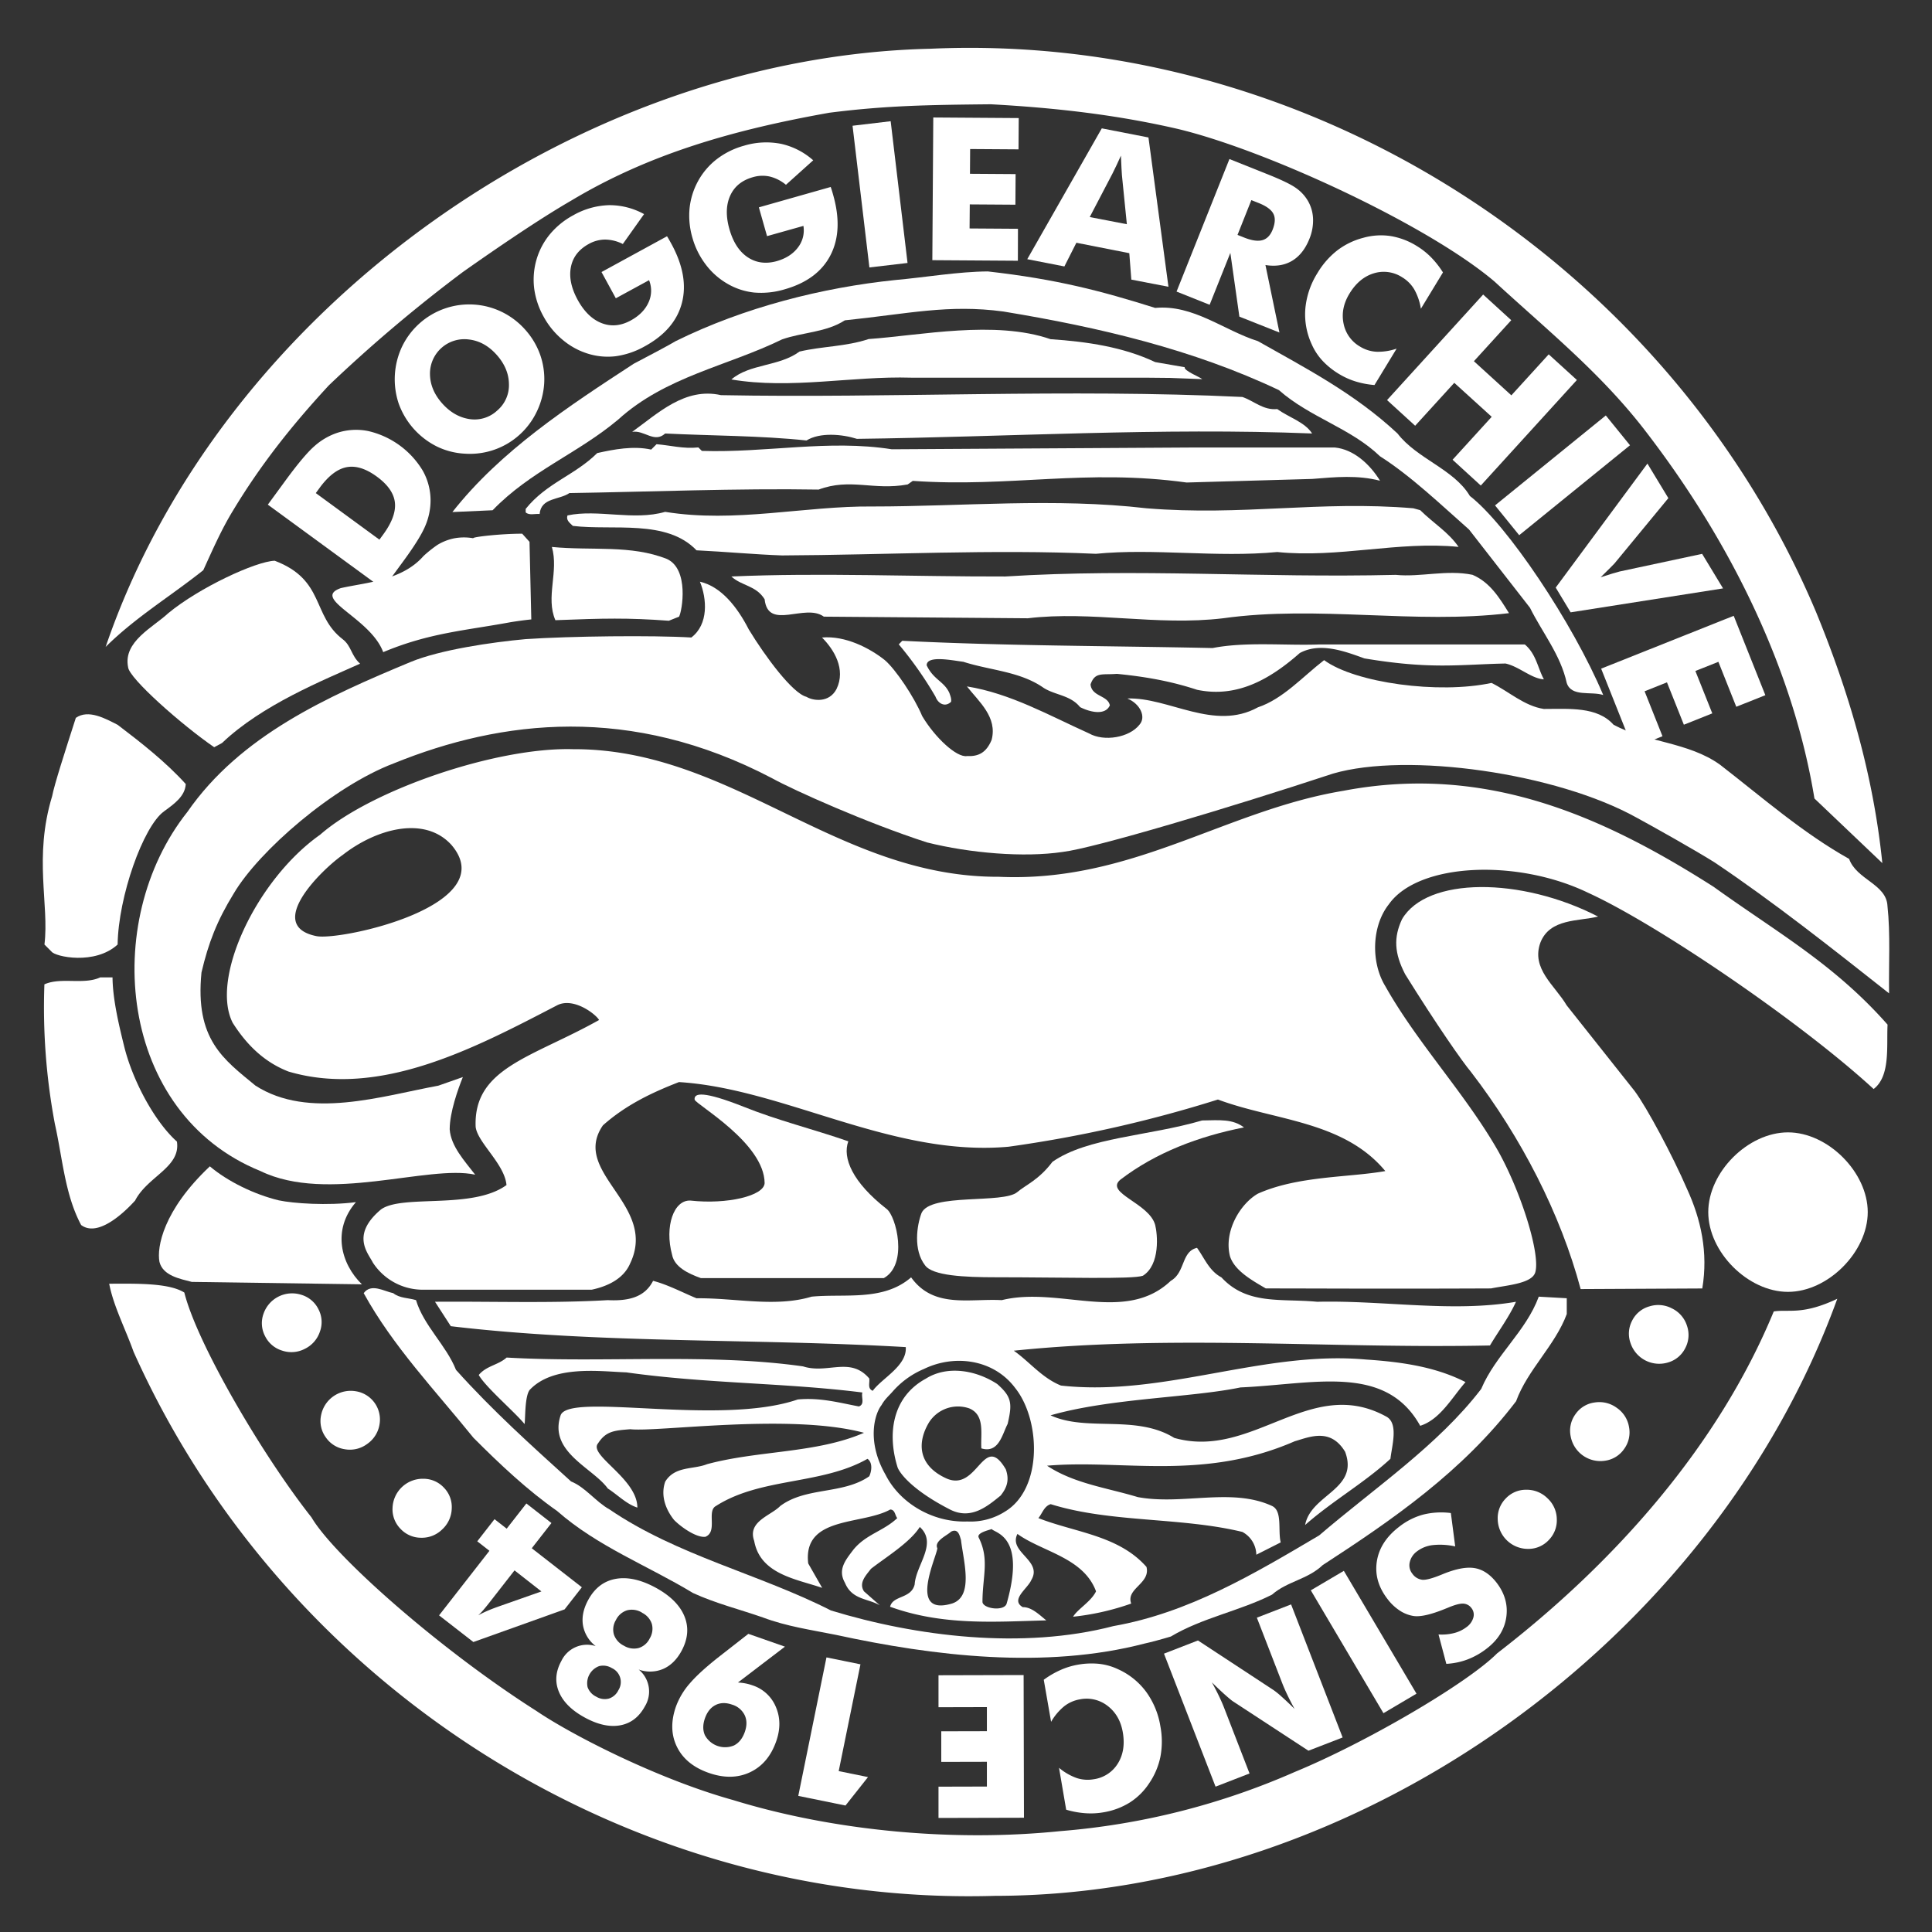
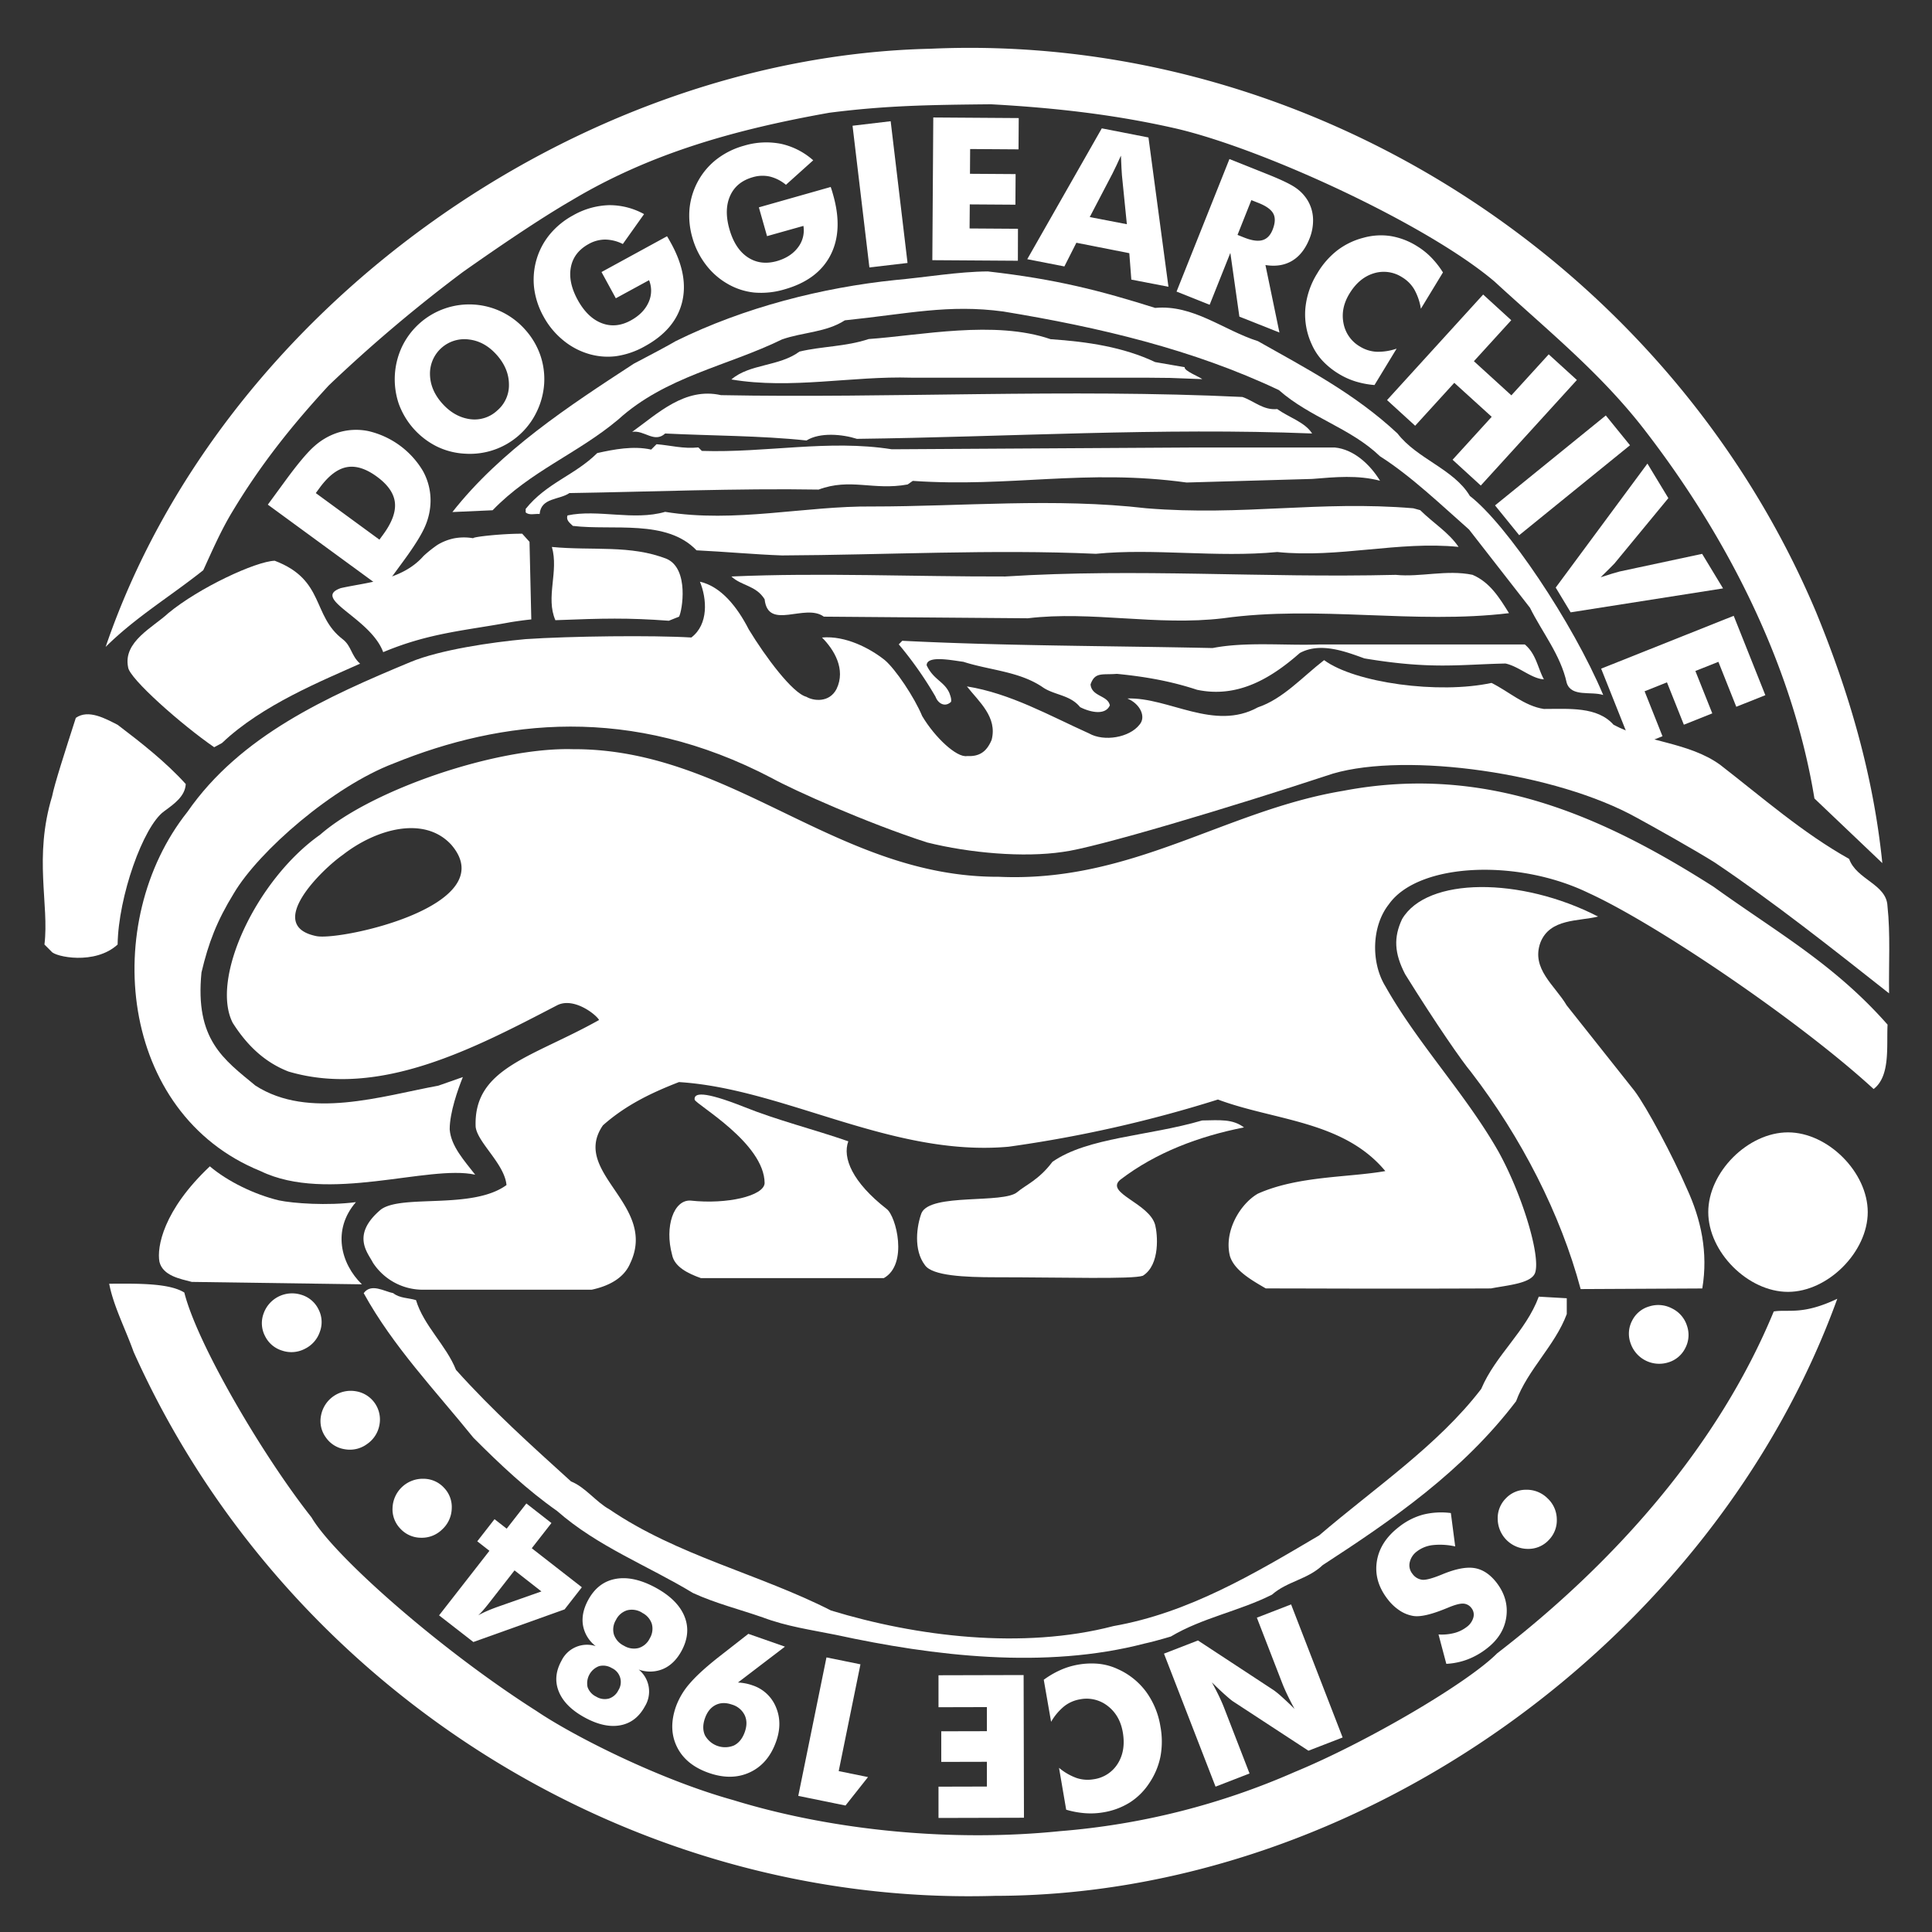
<svg xmlns="http://www.w3.org/2000/svg" id="DOGGIE_Logo" data-name="DOGGIE Logo" viewBox="0 0 1080 1080">
  <rect x="0" y="0" width="1080" height="1080" fill="#333333" stroke="none" />
  <defs>
    <style>.cls-1{fill:#fff;}</style>
  </defs>
  <title>2018 fff DoggieArchive Since 1984 logo web</title>
  <path id="NedreYdre_Ramme" data-name="NedreYdre Ramme" class="cls-1" d="M991.54,733.11c-30.8,74.72-88.36,140.05-154.64,191.12-16.51,16.63-73,49.77-113.06,66.28a405.92,405.92,0,0,1-131.27,33.11c-58.63,6-125.6.21-182.79-17.39-41.43-11.53-89.35-35.87-109.86-49.76-53.8-34.18-113.17-86.62-125.79-108.25-27.42-34.7-63.94-97.08-71.09-125.68-8.32-5.19-25.08-5.06-42-4.93,2.34,12.34,9.1,25.34,13.64,38.07,83.82,187.15,276.42,310.21,481.49,304.11,203.64-.13,401.75-143.12,470.89-333.77C1007.47,735.31,999.83,731.78,991.54,733.11Z" />
  <path id="NedreIndre_Ramme" data-name="NedreIndre Ramme" class="cls-1" d="M860.18,724.84C853,744.33,836,757.46,828,776.43c-24.17,31.57-60,55.62-90.58,81.87-36.52,21.58-72.91,43.28-115,50.69-50.81,13.25-110.2,5.84-157.9-8.72-40-20.39-85.9-30.67-123.85-56.53-7.54-4.16-13.52-12.47-21.44-15.59-22.48-20.4-43.8-39.51-64.33-62.38-5.46-13.77-18.06-24.69-22.35-39-4.29-1.3-9.1-1-12.74-3.89-5.07-1-12.34-5.73-16.5,0,16.37,29.76,40.15,54.57,61.34,80.83,15.13,15.18,30.28,29.37,46.78,40.94,22.61,19.88,50.69,30.54,76,45.87,12.64,5.79,26,9.1,39,13.64,13.52,5.07,26.77,6.89,40.94,9.75,54.45,11.83,116.83,19.36,172.58,4.81,2.6-.52,9.87-2.47,14.56-3.9,17.67-10.52,38.21-14.17,56.53-23.39,8.57-7.53,19.88-8.45,28.33-16.51,39-25.34,78.24-52.36,108.13-91.62,6.37-17.55,21.83-31.19,28.33-48.73v-8.84Z" />
-   <path id="C_Copyright" data-name="C Copyright" class="cls-1" d="M557.42,773.65c8.17,7.18,8.53,10.87,5.85,22.35-3,5.72-4.94,16.64-14.69,13.65-0.51-8.06,2.21-18.59-6.75-22.35a19.18,19.18,0,0,0-22.48,7.79c-6.63,11-6.45,23.9,9.46,31.25,17.86,8.25,20.83-26.44,33.43-5,2.13,6.05.65,10.26-2.87,14.68-7.16,5.78-16.46,13.88-28.32,7.8-20-10.25-27.6-19.44-29.24-23.39-6-19-3-39.55,15.75-49.76C529.55,763.17,545.46,765.86,557.42,773.65Z" />
-   <path id="Nedre_KrummeL" data-name="Nedre KrummeL" class="cls-1" d="M832.9,752.13c4.81-8.06,10.65-15.86,14.55-24.43-35.61,6.11-74.08-.9-111.11,0-20.15-1.94-39.12,2-53.55-13.64-6.88-3.64-9.49-10.79-13.65-16.51-8.83,2-6.49,13.78-14.68,18.45C629,740.17,592.08,718.86,560,726.79c-18.19-1-38.08,4.81-50.68-12.74-15.59,13.52-37,9-55.62,10.79-20.28,6.11-42.89.64-64.33,0.91-6.76-2.73-16.11-7.67-24.3-9.75-4.68,9.24-13.83,11.36-25.34,10.79-31.19,1.82-64.46.65-96.56,0.9L252,741.35c83,9.87,169.59,6.75,254.33,11.69,0.77,10.53-13.39,17.41-18.46,24.43-3.12-1.3-1.56-4.41-1.95-6.89-10.66-12.47-23.26-2.34-37-6.76-52.89-7.54-112.28-1.82-165.7-4.94-4.81,4.29-11.31,4.55-15.59,9.75,3.77,6.76,20.66,21.19,25.6,27.43,0.52-2.73,0-15,2.79-19,13.2-14.21,39.6-10.4,54.06-9.9,45.18,6.35,88.83,5.79,132,11.25-0.78,2.73,1.56,6.49-1.95,7.8-11-2.08-21.7-5.07-34.17-3.9-43.8,15.08-127.83-4.24-132.56,8.84-6.89,20.53,18.06,29.37,26.38,40.94,5.46,3.51,10.4,8.7,16.51,10.66,0-16.38-27.75-29.38-21.91-36,4.42-6.89,9.39-7.11,18-7.81,15.24,1.73,89.41-9.09,130.6,2-26.64,11.56-58.87,9.75-87.72,17.54-7.8,3.11-17.93.92-23.39,9.75-2.73,7.8.26,15.59,4.94,21.44,3.75,3.83,12.26,9.93,17.46,9.42,7.11-2.79.61-14.35,5.93-17.22,25.21-16.11,58.87-11.69,84.73-26.38,3,2.08,2.34,6.89,1,9.75-14.69,10.26-35.35,5.84-49.78,16.63-5.33,5.46-18.45,8.58-14.55,19.5,3.38,18.71,23.65,21.32,38,26.25l-7.8-13.65c-3.12-26.64,30-21.31,45.87-30.15,2.73,0.13,2.6,3.25,3.9,4.81-7.67,7.28-17.42,9-24.44,17.55-4.44,5.86-9,11.17-4.81,18.58,3.93,9.61,12.87,8.71,19.5,12.61l-8.84-7.8c-3.12-4.8,1.17-9,3.9-12.6,7.9-6.19,21.83-14.69,27.29-23.39,10.14,9.22-2.21,21.32-2.86,32.1-1.95,8.19-12.18,6-13.74,12.5,29.44,10.66,58.38,8.38,87.32,7.62-3.77-3-8.2-7.52-13.14-7.39-7.15-4.15,2.74-10.38,4.77-15.2,6.5-10.92-13-15.47-7.76-25.74,13.78,10,36.91,13.13,43.93,32.1-2.86,5.85-10.34,9.91-12.82,14.19a141.81,141.81,0,0,0,32.49-7.36c-3.12-8.44,10.87-11.11,8.53-20.48-15.59-17.68-39.9-19.23-60.43-27.29,2.21-2.6,3.12-6.62,6.88-7.8C620.8,851.29,660,848,694.49,856.36a14.75,14.75,0,0,1,7.8,12.74l13.64-6.89c-1.69-6.76,1.13-17.66-4.93-20.4-22.62-10.4-50-.26-75-4.93-17.16-5.2-35.61-7.54-50.69-17.54,42.24-3.65,87.07,8.72,138.41-13.65,8.56-2.5,20.07-7.59,28.2,5.85,7.93,21.18-19.11,23.65-22.35,40.94,15.33-13.52,33.13-23.53,47.69-37,0.79-7.15,4.53-19.35-1.94-23.39-42.76-23.91-75,24.18-118.92,11.7-21.44-13.25-48.86-3.25-69.14-12.61,33.53-9.62,78-9.78,106.18-15.6,40.87-1.78,81-13.51,100.46,21.45,11.18-3.51,17.8-15.85,25.33-24.43-16.76-8.57-35.86-11.3-55.62-12.61-57.44-5.2-112.8,20.92-170.51,14.55-10.65-4.28-17.53-13.25-26.38-19.49C655.24,745.89,744.53,754,832.9,752.13ZM532.28,896.35c-24.79,7.44-9.11-25-8.28-30.84-2-4.06,5.62-7.27,7.65-9.31,4.06-2,4.8,2.25,5.55,4.65C538.55,872.56,544.47,892.29,532.28,896.35Zm30.46,0c-1.22,4.57-13.19,3-13.53-.83,0-14.21,4-23.83-2.1-36-1.46-2.92,7.2-4.48,7.2-4.8C556.26,857.11,573.56,858.49,562.74,896.35Zm4.74-120.47c14.25,17.82,15.56,56.4-5.75,69.15a35.83,35.83,0,0,1-21,5.49c-19.47.7-37.78-10.38-45.68-26.09-10.84-18.89-6-34.3-2.25-39,1.8-3.3,4.2-5.25,6.15-7.5a48.05,48.05,0,0,1,17.59-12.69C533.48,757,555.37,759.73,567.48,775.88Z" />
  <path id="Forste_Kugle" data-name="Forste Kugle" class="cls-1" d="M999.5,633c22.35,0,44.58,22.35,44.58,44.58s-22.23,44.58-44.58,44.58-44.57-22.23-44.57-44.58S977.14,633,999.5,633Z" />
  <path id="Sidste_Flamme" data-name="Sidste Flamme" class="cls-1" d="M893.32,512.36c-10.78,2.73-26.89.91-32.23,14.55-5.33,14.69,8.19,24,14.69,35.09l37.94,47.83c6.89,9.22,21.44,36.52,29.24,54.58,7.92,17.16,12,35.71,8.63,55.85l-68,.34c-11.18-41.85-33.13-84.78-61.34-121.43-4.65-5.48-19.24-26.38-36.77-54.58-6.11-11.82-6.47-20.61-1.73-30.77C797.61,490.13,850.18,490.14,893.32,512.36Z" />
  <path id="Tredje_Fod" data-name="Tredje Fod" class="cls-1" d="M695.4,630.23c-25.09,4.94-49.24,14-69.14,29.24-8.86,7.49,16.25,13,19.5,25.34,1.25,4.83,3,22.1-6.88,28.34-5.86,2.07-44.48.85-82.23,0.85-17.6,0-35.39-.85-39.55-6.7-6.63-8.57-4.61-22.23-1.95-29.24,5.12-11.26,45.74-5,53.54-11.69,4.71-4,12-6.76,19.63-16.9,19.75-13.78,53.54-14.29,83.69-23.13C682,626.18,689,625.42,695.4,630.23Z" />
  <path id="Anden_Fod" data-name="Anden Fod" class="cls-1" d="M474.21,638c-3.38,9.22,2.23,22.83,21.44,37.82,5.32,4,12.16,31-1.61,38.66H391.83c-6.91-2.45-14.83-6.17-16.13-13.06-4.29-15.72.91-30.93,10.4-30.28,20.27,2.22,40.94-2.6,41.33-9.75-0.13-22.35-38-43.7-39.12-46.65-0.52-3.89,4.94-4.93,27.29,3.9C434.7,626.33,454.46,631.14,474.21,638Z" />
  <path id="Krop" class="cls-1" d="M957.91,495.72c-61.6-39.25-127.13-68.88-207-53.65-66.28,11-118.11,51.44-192.57,48.06-90.7.34-149.24-71.73-238.13-71.33-42.75-1.17-112.67,22.74-141.26,47.82-35.48,25-61.51,80.27-48.87,105.14C138.41,584.9,148.41,594,161.27,599c51.07,15.07,104.36-13.25,150.1-37,9.22-4.81,21.83,5.06,23.52,8.19-37.57,21.05-70.29,26.75-69,59.7,1,8.8,16.2,20.74,17.24,32.56-19,13.91-58.35,5-70.18,13.66-16.94,14.24-7.23,24.3-4.51,29.7a33.25,33.25,0,0,0,26.86,15.13h95.52c8.45-1.81,17.68-5.85,21.44-14.68,15.72-32.88-33.53-50.69-15.21-77.2,12.87-11.43,27.42-18.32,42.5-24.17,58.87,3.64,119.17,42,184.28,36.13a718.12,718.12,0,0,0,117-26.38c31.58,11.83,70.18,11.83,93.57,40-20.66,3.65-48.73,2.61-71.21,12.61-9.83,5.61-19.24,21.05-15.6,35.09,2.59,7.79,11.54,13,20,17.9,30.8,0,63.65.27,125.9,0,9-1.81,23-2.7,24.75-9.07,2.85-9.87-7.41-43.52-20.53-67.31-18.2-32.1-45.23-60.43-63.29-92.54-8.06-13.12-7.8-33.52,2-45.87,16.37-23.13,71.6-25.6,111.37-6.37,37.95,17.28,118.13,71.6,159.58,109.69,9.49-7.28,7.16-24,7.79-36C1025.23,538.87,993.9,521.6,957.91,495.72ZM177,523.32c-29.35-5.82,2.88-37.22,14.62-45.44,18.38-14.37,45.5-22.22,60.69-5.62C281.33,506.09,190.81,525.92,177,523.32Z" />
  <path id="Store_Flamme" data-name="Store Flamme" class="cls-1" d="M1055.11,506.51c-0.51-12.34-17.28-14.69-21.44-26.38-26-14.55-48.47-34.31-72.13-52.63C943.88,414.77,920.35,415,902,405.15c-9.1-10.27-24.82-8.84-39-8.84-11-1.69-19.5-9.75-29.24-14.55-29.51,6.37-76.29,0-93.58-12.74-12.09,9.36-23,21.7-37,26.38-24.57,13.51-49.78-5.72-73-4.94,7.27,3,10.65,10.4,6.76,14.69-5.59,7.15-19.75,9.62-28.21,4.81-22.22-10-43.92-22.36-68.22-26.25,6.76,8.58,17.17,17.2,13.8,29.94-3,7.11-7.3,9.31-13.8,9-5.72.91-17.8-10.26-25-22.35-4.42-10.65-14.94-26.25-20.92-31.31-8.32-6.63-22-13.78-35.09-12.61,6.59,6.59,13.53,17.64,8.11,28.81-4.06,7.78-12.93,6.67-16.83,4.33-7.8-2-23-22.49-32.23-37.69-6.37-12.48-15.47-24-27.29-26.65,3.9,9.49,4.94,23.79-4.81,31.19-21.44-1.3-67.71-.78-92.66.91C274.9,359,246,363.22,229.5,370.06c-46.52,19.36-95.13,41.06-124.76,83.82C56,515.22,66.14,622.43,145.68,654.66c37.55,18.2,93.86-3.77,119.95,2-6-7.8-13.57-15.89-14.25-25.36,0-9.48,4.63-22.46,7.36-29.22l-13.65,4.8c-31.71,5.85-72.52,19.1-102.27,0C125,592.16,108.9,581.16,112.63,543.6c3.9-16.51,8.59-28.78,18.1-44.25,14-23.64,55.5-59.77,89.42-72.63,60.17-24.43,132.43-33.14,211.44,8.32,12.21,6.76,53,25,86.55,35.87,24,6,54.19,8.57,75.89,5.33,17.55-2.08,92.79-24.56,151.14-43.8C786.63,420.35,869.93,432,915,457.13c9.35,5.07,32.74,18.2,43.53,25,33.27,22.35,66,48.34,97.47,73.16C1055.77,539,1056.81,522.11,1055.11,506.51Z" />
  <path id="Forste_Flamme" data-name="Forste Flamme" class="cls-1" d="M155.83,671c8,1.71,27.27,3.08,43.13,1-13.39,15.47-8.49,34.44,3.35,45.94l-95.1-1.35c-6.43-1.69-16.12-3.39-18.07-11.19-1.56-8.1,2.05-28.81,28.17-53.41C127.32,660.51,142.43,667.78,155.83,671Z" />
-   <path id="Anden_Flamme" data-name="Anden Flamme" class="cls-1" d="M62.9,546.41c0.13,12.48,3.71,27.13,6.5,38.46,4.65,19,16.9,42,29.5,53.28,2.21,14.43-16.37,19.36-23.39,33-0.65.59-19.05,22-30.15,13.64-9.1-17-10.4-37.42-14.69-56.53a351.92,351.92,0,0,1-5.85-78c9.23-4.16,22,.39,31.19-3.89H62.9Z" />
  <path id="Tredje_Flamme" data-name="Tredje Flamme" class="cls-1" d="M103.84,438.28c-0.39,6.76-6.17,10.91-12.19,15.3C80.06,462,66.14,501.18,65.75,528c-12.68,11.63-35,6.85-37,3.9l-3.9-3.9c2.73-22.48-6.11-48.6,4.29-82.91,1.3-6.76,7.28-25.21,13.25-43.8,7-4.94,16.51.39,23.39,3.9C78.88,415.15,92.52,425.81,103.84,438.28Z" />
  <path id="Fjerde_Flamme" data-name="Fjerde Flamme" class="cls-1" d="M191.55,357.32c4.94,3.77,4.67,9.13,9.74,13.68-20.54,9.25-54.83,23-77.16,44.33l-4.4,2.37C101.79,405.39,72,379.12,71.6,372.91c-2.86-14.29,14-22.22,22.48-30.15,17.28-14.29,49-29,59.49-29.3C181.75,324.15,174.27,344.06,191.55,357.32Z" />
  <path id="Femte_Flamme" data-name="Femte Flamme" class="cls-1" d="M296,302.88l1,43.38c-3.71.38-7.6,0.91-11.59,1.55-25.09,4.66-45.48,5.93-71.2,16.75-7.11-19.29-40.56-29.88-23.67-35.81,14.37-3.24,34.14-4.17,46.21-17.94a68.76,68.76,0,0,1,7.83-6.24,29.17,29.17,0,0,1,9.06-3.59,29.47,29.47,0,0,1,10.88-.1c-0.15-.38,3.62-1,9-1.54s12.25-1,18.39-1Z" />
  <path id="Sjette_Flamme" data-name="Sjette Flamme" class="cls-1" d="M372.84,312.48c12.48,5.72,8.5,29.07,6.76,32.23L373.89,347c-23-1.7-36.55-1.36-63.43-.31-5.58-12.87,2-27.16-1.95-40.94C331.13,307.94,352.57,304.43,372.84,312.48Z" />
  <path id="FørsteOvre_KrummeL" data-name="FørsteOvre KrummeL" class="cls-1" d="M677.86,362.26c18.58-3.64,40.94-1.3,59.52-2h115c6.37,5.33,7.15,13,10.66,19.49-7-.39-13.78-7.15-21.44-8.84-25.73.52-41.29,3.42-78.89-2.86-10.78-3.9-24.69-9.22-36.12-3-16.12,14.17-34.7,25.34-57.45,20.54-13.67-4.5-27.55-7.21-44.81-8.9-8.12.68-12.24-1.24-14.71,5.91,0.65,6.89,9.62,6,10.79,11.69-2.51,5.75-10.91,3.9-16.63,1-5.46-6.76-13.9-6.63-20.4-10.78-13.13-9.23-30-9.75-44.84-14.56-6.24-.78-20.47-3.8-20.53,1.95,3.79,8.13,9.88,9,12.74,15.59,0.52,1.56,1.17,3,.91,4.81-3.38,3.25-7.28,1-8.71-2.86a208.49,208.49,0,0,0-20.53-29.24l1.95-2C561.54,361.09,618.85,361,677.86,362.26Z" />
  <path id="AndenOvre_KrummeL" data-name="AndenOvre KrummeL" class="cls-1" d="M823.14,321.32c9.75,4.16,15.08,12.87,20.4,21.44-52.63,6.37-106.82-4.55-159.85,2.86-37,4.42-73.42-4.29-109.16,0l-114-.91C450,337,429.37,352.78,427.43,335c-4.81-7.8-12.87-7.41-18.58-12.74,50-2.21,102,.13,153.09,0,74.47-4.68,142.43.91,218.33-.91C793.91,322.75,808.72,318.34,823.14,321.32Z" />
  <path id="TredjeOvre_KrummeL" data-name="TredjeOvre KrummeL" class="cls-1" d="M793.91,285.19c7.66,7.54,15.72,12.22,21.44,20.53-33.66-3.38-67.06,6.37-101.37,2.86-33.92,3.25-68.87-2.21-101.36,1-57.31-2.6-118.26.65-175.44,0.91-14.95-.52-31.84-2.08-47.82-2.86-16.76-17.55-46.66-10.92-69.14-13.65-1.69-1.69-3.9-3.12-3-5.85,17-3.64,37,3.12,54.59-2,39.25,6.37,78-3.38,116.05-3,49.91,0,101.88-4.94,153,1,53.94,4.42,96.43-4.42,149.19,0Z" />
  <path id="FjerdeOvre_KrummeL" data-name="FjerdeOvre KrummeL" class="cls-1" d="M390.39,250.11l1.95,1.95c36,1.17,70.83-6.5,106.18-.91l169.59-1h78c10.66,1,19.76,9.49,25.34,18.58-12.61-3.25-24.69-2.08-37.95-1l-70.17,2c-56.67-7.8-98.25,2.86-153.09-.91l-2.86,2c-19.23,3.51-32-3.77-49.77,2.86-44.7-.78-96.55,1.3-139.32,1.95-5.58,3.9-15.85,2.47-16.63,11.7-2.6-.26-5.85.91-7.8-0.91v-1.95c11.7-14.56,27.42-18.72,40-31.2,9.36-2.08,20.14-4.16,30.15-1.95l3-3C374.79,248.94,381.94,251,390.39,250.11Z" />
  <path id="FemteOvre_KrummeL" data-name="FemteOvre KrummeL" class="cls-1" d="M694.49,221.91c6.5,2.21,11.69,7.54,19.49,6.76,6.5,4.68,15.47,7.28,19.5,13.65-84.21-3.38-170.89,1.95-254.45,3-8.19-2.6-20.66-3.77-28.2.91-25.73-2.73-52.63-2.6-79-3.9-6.11,5.59-11.7-2.08-18.45-.91,14.29-10.27,29.5-25.08,49.65-20.53C497.09,222.69,596.63,217.22,694.49,221.91Z" />
  <path id="SjetteOvre_KrummeL" data-name="SjetteOvre KrummeL" class="cls-1" d="M645.75,202.41l16.51,2.86c-0.65,1.95,8.76,5.62,9.8,6.67l-17.94-.68-14.21-.14H509.3c-32.88-1-67.05,6.63-100.45,1,10.26-8.84,26.64-7.15,38.08-15.59,12.61-3,25.83-2.72,38.65-7,28.77-2,70.51-10.71,101.7.08C607.94,191,627.95,194,645.75,202.41Z" />
  <path id="OvreIndre_Ramme" data-name="OvreIndre Ramme" class="cls-1" d="M645.75,172.13c21.31-2,38.21,12.48,57.45,18.58,26.89,15.21,54.05,29.24,78,51.6,11,14.29,31.5,19.87,40.47,34.94,20.64,15.91,57.52,70.84,74.54,111.26-6.76-2.21-17.81,1.3-20.4-6.76-3.38-15.6-13.78-28.33-20.54-42L821.19,296c-15.12-13.31-32.38-29.9-49.77-40.94-16.5-15.86-39-21.57-56.53-37-48-22.74-100.32-35.09-154-43.92-30.8-4.16-53.32,1.3-88.63,4.93-10.39,6.76-23.65,6.63-35.09,10.66-30.54,14.94-65,20.66-91.62,44.83-22.62,19-49,28.72-70.18,50.68l-22.48,1c27-34.31,64.72-59,101.37-82.91,9-4.68,20.66-10.91,23.39-12.61,38.47-19,82.26-30,122.81-34.18,17.28-1.56,35.09-4.68,51.72-4.81C590.84,156.1,615.61,162.64,645.75,172.13Z" />
  <path id="OvreYdre_Ramme" data-name="OvreYdre Ramme" class="cls-1" d="M1015.19,342.14C933.31,147.85,732.53,17.63,520.05,27.25c-197.93,4.55-396.63,145.95-461,334.38,16.63-16.5,36.13-28.2,54.58-42.88,4.94-10.79,10-22.48,16.51-33.14,15.34-25.48,32.53-47.27,53.67-70.18a827.37,827.37,0,0,1,75-63.42c19.37-13.65,43-29.75,60.57-39.91,43.79-26.25,91-39.6,144.17-49.07,31.81-4.06,55.84-4.4,90.36-4.74,35.48,1.95,69.68,5.74,104.51,13.79C708.23,84,798.61,126,835.52,157.45c29.78,27.41,59.46,51.22,84.15,83.32,49.91,64.72,83.3,136.33,94.61,205.59l37.95,36.12C1047.16,432.71,1033.38,386.45,1015.19,342.14Z" />
  <path class="cls-1" d="M214.1,329.2L149.72,282.1,159.31,269q10.72-14.66,16.58-19.71A36.59,36.59,0,0,1,188.4,242,33.93,33.93,0,0,1,206,241a48.13,48.13,0,0,1,30.39,22.23,33.93,33.93,0,0,1,4.29,17.06,36.33,36.33,0,0,1-3,13.8q-2.89,6.86-11.88,19.15l-2.11,2.88Zm-2-27.53,2.11-2.88q7.39-10.1,6.54-17.85t-10.08-14.5q-9.23-6.76-16.94-5.27t-15.09,11.59l-2.11,2.88Z" />
  <path class="cls-1" d="M293.55,184.25a42,42,0,0,1,8.42,14.1,41,41,0,0,1,2.23,16A42.44,42.44,0,0,1,300,230.23a41.37,41.37,0,0,1-39.92,23.39,40.48,40.48,0,0,1-15.81-4,43.1,43.1,0,0,1-21.39-24,42.82,42.82,0,0,1,1.87-31.86,41.69,41.69,0,0,1,55.71-19.43A42,42,0,0,1,293.55,184.25ZM278,229.44a18.53,18.53,0,0,0,6.5-14.68q-0.1-8.81-6.84-16.38t-15.5-8.6a19.23,19.23,0,0,0-21.8,19.37q0.12,8.83,6.83,16.36t15.45,8.79A18.53,18.53,0,0,0,278,229.44Z" />
  <path class="cls-1" d="M344.25,166.74l-8-14.67,36.62-20q0.44,0.69.93,1.54t1.41,2.52q9.89,18.06,6,33.13t-20.77,24.32a45.6,45.6,0,0,1-16.18,5.54,37.27,37.27,0,0,1-15.84-1.49,40.39,40.39,0,0,1-14-7.75,44.5,44.5,0,0,1-10.55-12.89,44,44,0,0,1-5.27-15.84,40.3,40.3,0,0,1,1.33-16.1,39.4,39.4,0,0,1,7.56-14.2,44.16,44.16,0,0,1,12.92-10.49,42.92,42.92,0,0,1,20-5.67,39.93,39.93,0,0,1,19.63,5L348.16,136.4a22.59,22.59,0,0,0-9.83-2.48,18.92,18.92,0,0,0-9.19,2.45q-8.36,4.58-10,12.92t3.73,18.24q5.47,10,13.42,13.09t16.31-1.48q7.1-3.89,9.89-10a15.61,15.61,0,0,0,.34-12.52Z" />
  <path class="cls-1" d="M428.78,132l-4.57-16.09,40.16-11.39q0.27,0.77.57,1.71t0.81,2.77q5.62,19.81-1.5,33.64T438.6,161.74a45.59,45.59,0,0,1-17,1.79,37.28,37.28,0,0,1-15.11-5,40.37,40.37,0,0,1-12-10.68A44.49,44.49,0,0,1,387.09,133a44,44,0,0,1-1.61-16.62,40.31,40.31,0,0,1,4.88-15.4,39.39,39.39,0,0,1,10.53-12.16,44.19,44.19,0,0,1,14.94-7.35,42.93,42.93,0,0,1,20.76-1.07,40,40,0,0,1,18,9.21L439.35,103.3a22.58,22.58,0,0,0-9-4.6,18.9,18.9,0,0,0-9.51.35q-9.17,2.6-12.67,10.36T407.72,128q3.11,11,10.17,15.75T434.12,146q7.79-2.21,11.88-7.59a15.61,15.61,0,0,0,3.12-12.13Z" />
  <path class="cls-1" d="M486,149.5l-9.42-79.21,21.31-2.53L507.32,147Z" />
  <path class="cls-1" d="M521.18,145.44l0.53-79.77L569.48,66l-0.12,17.49-27.05-.18-0.09,13.84,25.51,0.17-0.11,17.11-25.51-.17L542,127.71l27.05,0.18L569,145.76Z" />
  <path class="cls-1" d="M574.24,144.89l41.67-73.14L642,76.85l11.17,83.45-20.75-4-1.13-14.77L601.7,135.7,595,148.94Zm34.93-23.55,20.75,4L627.17,98q-0.14-1.25-.25-4T626.61,87q-1.24,2.76-2.41,5.25T621.89,97Z" />
  <path class="cls-1" d="M657.7,163l29.56-74.09,20.63,8.23Q720,101.94,724.32,105a23,23,0,0,1,6.71,7.11A21.45,21.45,0,0,1,734,122.23a27.09,27.09,0,0,1-2,11.21q-3.43,8.6-9.71,12.35t-14.9,2.36l7.82,37.73L692.82,177l-5.05-35.63-11.57,29Zm34.08-31.69,3.66,1.46q6.38,2.55,10.21,1.49t5.73-5.81q2.22-5.57.42-9t-8.29-6l-4-1.58Z" />
  <path class="cls-1" d="M806.62,152.29l-12.34,20.3a32.1,32.1,0,0,0-3.66-10.74,19.45,19.45,0,0,0-6.74-6.81,18.87,18.87,0,0,0-16-2.23q-8.17,2.52-13.52,11.32-5,8.19-3.33,16.6a19.07,19.07,0,0,0,9.3,13.05,19.45,19.45,0,0,0,9.14,2.85,31.71,31.71,0,0,0,11.25-1.74l-12.37,20.35a50,50,0,0,1-10.55-2,41.57,41.57,0,0,1-9.3-4.19,42.54,42.54,0,0,1-9.27-7.46,33.22,33.22,0,0,1-6-9.19,39.8,39.8,0,0,1-3.54-19.81,44.93,44.93,0,0,1,6.73-19.88A45.71,45.71,0,0,1,747.51,140a40.79,40.79,0,0,1,14.55-7.06,36.4,36.4,0,0,1,15.2-1A39.94,39.94,0,0,1,792,137.52a41.56,41.56,0,0,1,8,6.33A50.23,50.23,0,0,1,806.62,152.29Z" />
  <path class="cls-1" d="M775.37,223.65l53.72-59L844.8,179l-20.88,22.92L844.86,221l20.88-22.92,15.75,14.34-53.72,59L812,257l21.87-24L812.95,214l-21.87,24Z" />
  <path class="cls-1" d="M835.73,282.52l61.93-50.27,13.52,16.66-61.94,50.27Z" />
  <path class="cls-1" d="M869.65,328.46l51.27-69.31,11.7,19.31-30.07,36.47q-0.5.55-2.46,2.52t-5.32,5.25q3.56-1.17,6.47-2.05t4.07-1.16l46.19-9.88,11.7,19.31L878,342.3Z" />
  <path class="cls-1" d="M895.05,373.78l74.1-29.54,17.69,44.37-16.25,6.48-10-25.13-12.86,5.13,9.45,23.69-15.89,6.34-9.45-23.69-12.5,5,10,25.13-16.6,6.62Z" />
  <path class="cls-1" d="M934.7,731.44a16.15,16.15,0,0,1,8.32,9.64,15.69,15.69,0,0,1-.95,12.53,15.51,15.51,0,0,1-9.58,8,16.9,16.9,0,0,1-21-10.78,15.59,15.59,0,0,1,.86-12.54,15.43,15.43,0,0,1,9.62-8A16.44,16.44,0,0,1,934.7,731.44Z" />
-   <path class="cls-1" d="M903.8,787a16.16,16.16,0,0,1,6.84,10.75A15.71,15.71,0,0,1,907.88,810a15.5,15.5,0,0,1-10.64,6.55A16.9,16.9,0,0,1,878,802.85a15.6,15.6,0,0,1,2.67-12.28A15.44,15.44,0,0,1,891.39,784,16.44,16.44,0,0,1,903.8,787Z" />
  <path class="cls-1" d="M865.08,837.57a16.16,16.16,0,0,1,5.18,11.64,15.7,15.7,0,0,1-4.53,11.72,15.5,15.5,0,0,1-11.49,4.91,16.9,16.9,0,0,1-17-16.39,15.6,15.6,0,0,1,4.45-11.76,15.43,15.43,0,0,1,11.53-4.91A16.44,16.44,0,0,1,865.08,837.57Z" />
  <path class="cls-1" d="M813.47,864.46a38.79,38.79,0,0,0-12.43-.75,17.9,17.9,0,0,0-8.92,3.5,10.41,10.41,0,0,0-4.08,6.15,7.47,7.47,0,0,0,1.49,6.37,7.86,7.86,0,0,0,5.64,3.38q3.19,0.24,11.19-3.09,11-4.54,17.83-3.46t12.28,8q7,9,5.57,19.32t-10.88,17.62a41.48,41.48,0,0,1-10.73,6.11,39.16,39.16,0,0,1-11.93,2.49l-4.36-16.43a27.82,27.82,0,0,0,8.79-.8,19.29,19.29,0,0,0,6.93-3.36,9.79,9.79,0,0,0,3.76-5.31,5.87,5.87,0,0,0-1.07-5.28,6,6,0,0,0-4.61-2.49q-2.77-.13-8.52,2.28l-0.92.37q-12.46,5.15-18.34,4.27a19.59,19.59,0,0,1-7.66-3,27.53,27.53,0,0,1-6.74-6.32q-7.8-10-6.11-21.11T782,853.58a37.61,37.61,0,0,1,13.44-6.88,41.89,41.89,0,0,1,15.6-.9Z" />
-   <path class="cls-1" d="M751.22,878.11l40.61,68.66-18.47,10.92L732.75,889Z" />
  <path class="cls-1" d="M721.73,896.88l28.81,74.38-19.12,7.4L689.14,951q-1.25-.86-4.43-3.69t-7.25-6.86q2.39,4.39,4.06,7.89t2.75,6.3l14.23,36.74-19,7.37L650.67,924.4l19-7.37L712,944.82a46,46,0,0,1,4.48,3.67q3.18,2.83,7.17,6.78-2.41-4.44-4.08-7.95t-2.75-6.3l-14.23-36.73Z" />
  <path class="cls-1" d="M596,1011.63l-4-23.41a32.08,32.08,0,0,0,9.82,5.69,19.44,19.44,0,0,0,9.55.7,18.87,18.87,0,0,0,13.53-8.83q4.5-7.28,2.75-17.42-1.63-9.45-8.4-14.69a19.07,19.07,0,0,0-15.59-3.72,19.45,19.45,0,0,0-8.76,3.86,31.71,31.71,0,0,0-7.33,8.7L583.47,939a50.16,50.16,0,0,1,9.28-5.42,41.54,41.54,0,0,1,9.76-3,42.59,42.59,0,0,1,11.89-.48,33.25,33.25,0,0,1,10.59,3,39.81,39.81,0,0,1,15.69,12.61,44.94,44.94,0,0,1,8,19.41,45.73,45.73,0,0,1,0,16.9,40.82,40.82,0,0,1-6.32,14.89,36.41,36.41,0,0,1-10.82,10.71,40,40,0,0,1-14.75,5.48,41.58,41.58,0,0,1-10.18.49A50.19,50.19,0,0,1,596,1011.63Z" />
  <path class="cls-1" d="M572.21,936.36l0.19,79.77-47.77.12,0-17.49,27.05-.07,0-13.84-25.51.06,0-17.11,25.51-.06,0-13.46-27.05.07,0-17.87Z" />
  <path class="cls-1" d="M481,930.37l-12.16,59.69,16.38,3.34-12.58,15.9-26.4-5.38L462,926.5Z" />
  <path class="cls-1" d="M412.52,940.54a29.59,29.59,0,0,1,3.93.45,27.17,27.17,0,0,1,4.15,1.11,21.26,21.26,0,0,1,13.13,12.13q3.78,8.86.18,19.14-4.37,12.5-14.64,17.33t-23.08.35q-12.82-4.49-17.76-14.53T377.85,954a41,41,0,0,1,7.86-13.09q5.52-6.41,16.85-15.26l15.77-12.32,20.46,7.16Zm-3.31,12.35q-5.18-1.81-9.22.24t-5.92,7.4q-1.87,5.35,0,9.51a12.87,12.87,0,0,0,16.23,5.68q4.08-2.07,6-7.41t0-9.48A11.43,11.43,0,0,0,409.21,952.89Z" />
  <path class="cls-1" d="M333,920.19a18.66,18.66,0,0,1-7.11-11.66q-1.1-6.77,2.92-14.14,5.43-10,15.37-11.79t22.29,4.89q12.3,6.7,16.12,16T381,922.84q-4,7.37-10.31,10.11a18.66,18.66,0,0,1-13.65.34,15.86,15.86,0,0,1,3.46,20.57q-4.88,8.94-13.75,10.59t-19.86-4.34q-11-6-14.47-14.4t1.42-17.29A15.86,15.86,0,0,1,333,920.19Zm9,12.27a9.25,9.25,0,0,0-7.11-1.08,10.23,10.23,0,0,0-6.44,11.69,9.34,9.34,0,0,0,4.84,5.37,9.12,9.12,0,0,0,7.05,1.08,8.89,8.89,0,0,0,5.32-4.64A8.54,8.54,0,0,0,342,932.46Zm16.88-31a10.83,10.83,0,0,0-8.3-1.3,10.39,10.39,0,0,0-6.28,5.45,10.16,10.16,0,0,0-1.12,8.11,10.9,10.9,0,0,0,5.6,6.25,10.73,10.73,0,0,0,8.22,1.28,10.2,10.2,0,0,0,6.19-5.34,10.41,10.41,0,0,0,1.17-8.21A10.63,10.63,0,0,0,358.84,901.51Z" />
  <path class="cls-1" d="M308.26,851.39l-11,14.09,28,21.81-9.65,12.37-51,18.24L245.44,903l28.15-36.09-6.8-5.31,9.65-12.37,6.8,5.31,11-14.09Zm-20.64,26.47-14.28,18.3q-2,2.54-3.41,4.15a34.22,34.22,0,0,1-2.58,2.65q2.24-1.23,4.67-2.3t5.63-2.24l25-8.8Z" />
  <path class="cls-1" d="M247.14,855a16.16,16.16,0,0,1-11.87,4.61,15.7,15.7,0,0,1-11.48-5.09,15.51,15.51,0,0,1-4.35-11.72,16.9,16.9,0,0,1,17.2-16.16,15.59,15.59,0,0,1,11.53,5,15.43,15.43,0,0,1,4.35,11.76A16.44,16.44,0,0,1,247.14,855Z" />
  <path class="cls-1" d="M205.13,807.27a16.15,16.15,0,0,1-12.41,2.86,15.69,15.69,0,0,1-10.63-6.69,15.5,15.5,0,0,1-2.62-12.22A16.9,16.9,0,0,1,198.8,777.7a16,16,0,0,1,13.3,18.87A16.44,16.44,0,0,1,205.13,807.27Z" />
  <path class="cls-1" d="M170.41,754a16.16,16.16,0,0,1-12.69,1,15.7,15.7,0,0,1-9.57-8.14,15.51,15.51,0,0,1-.84-12.47,16.9,16.9,0,0,1,21.07-10.61,15.59,15.59,0,0,1,9.63,8.08,15.43,15.43,0,0,1,.83,12.51A16.44,16.44,0,0,1,170.41,754Z" />
</svg>